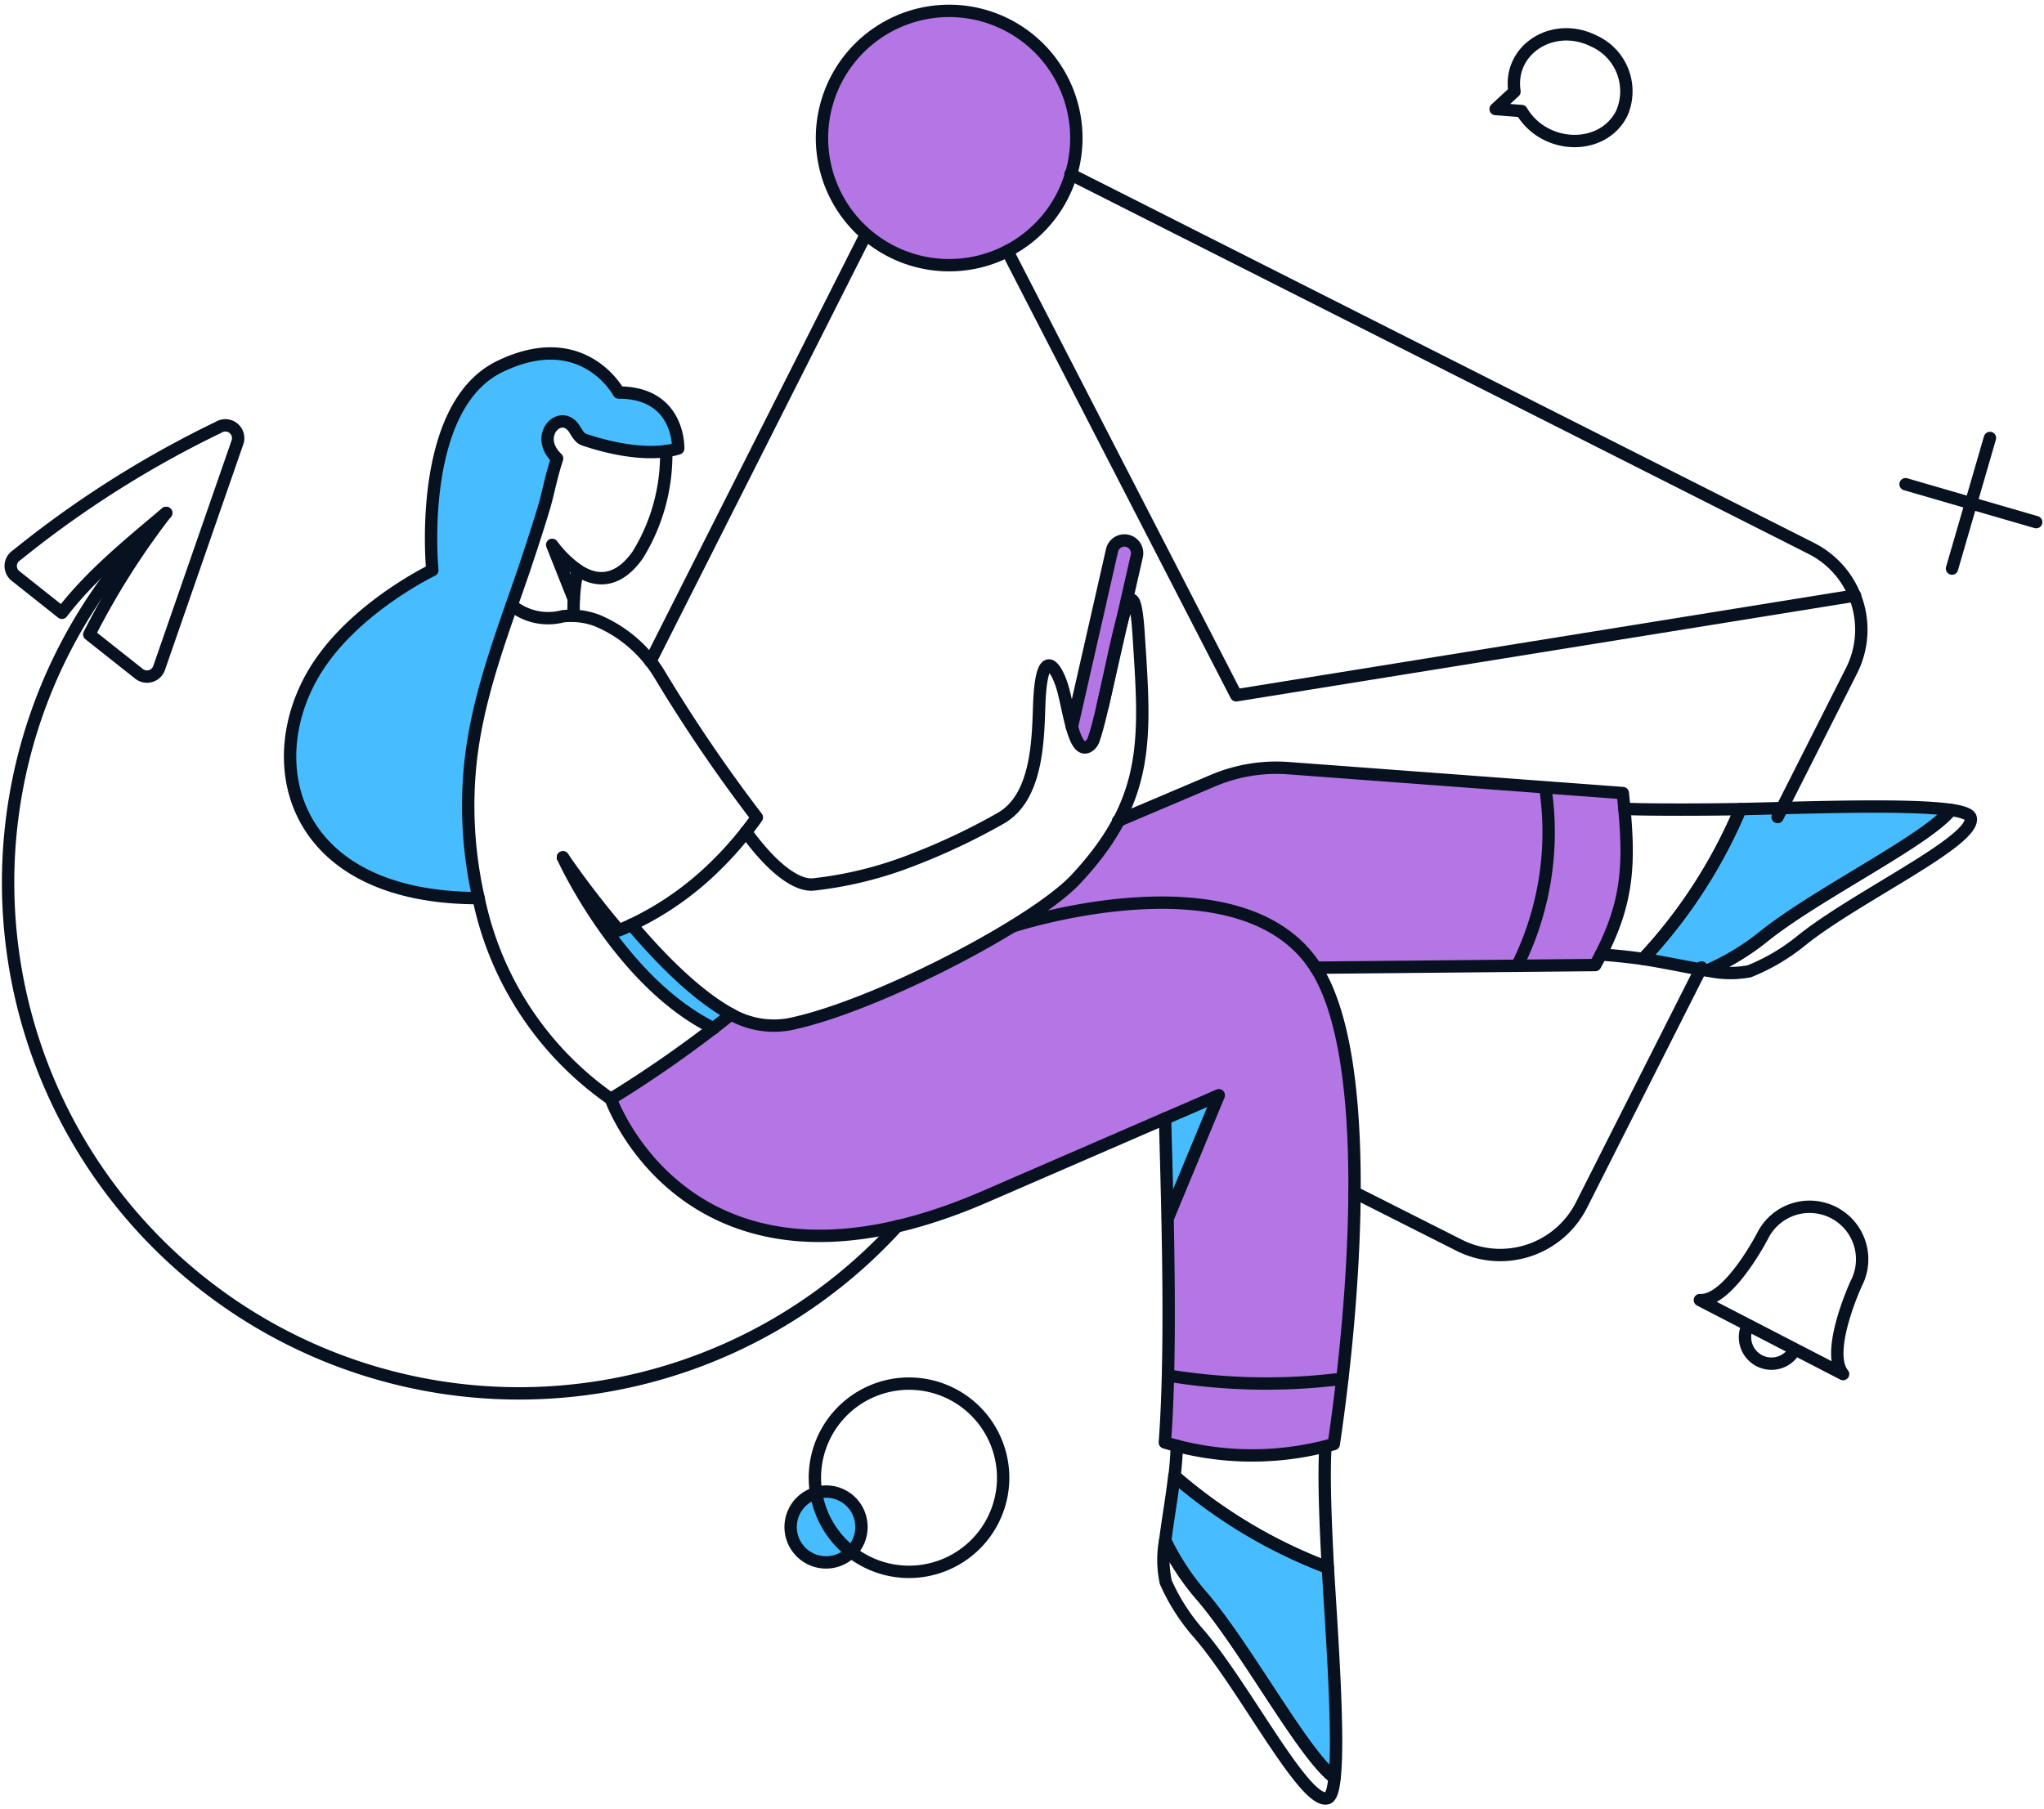
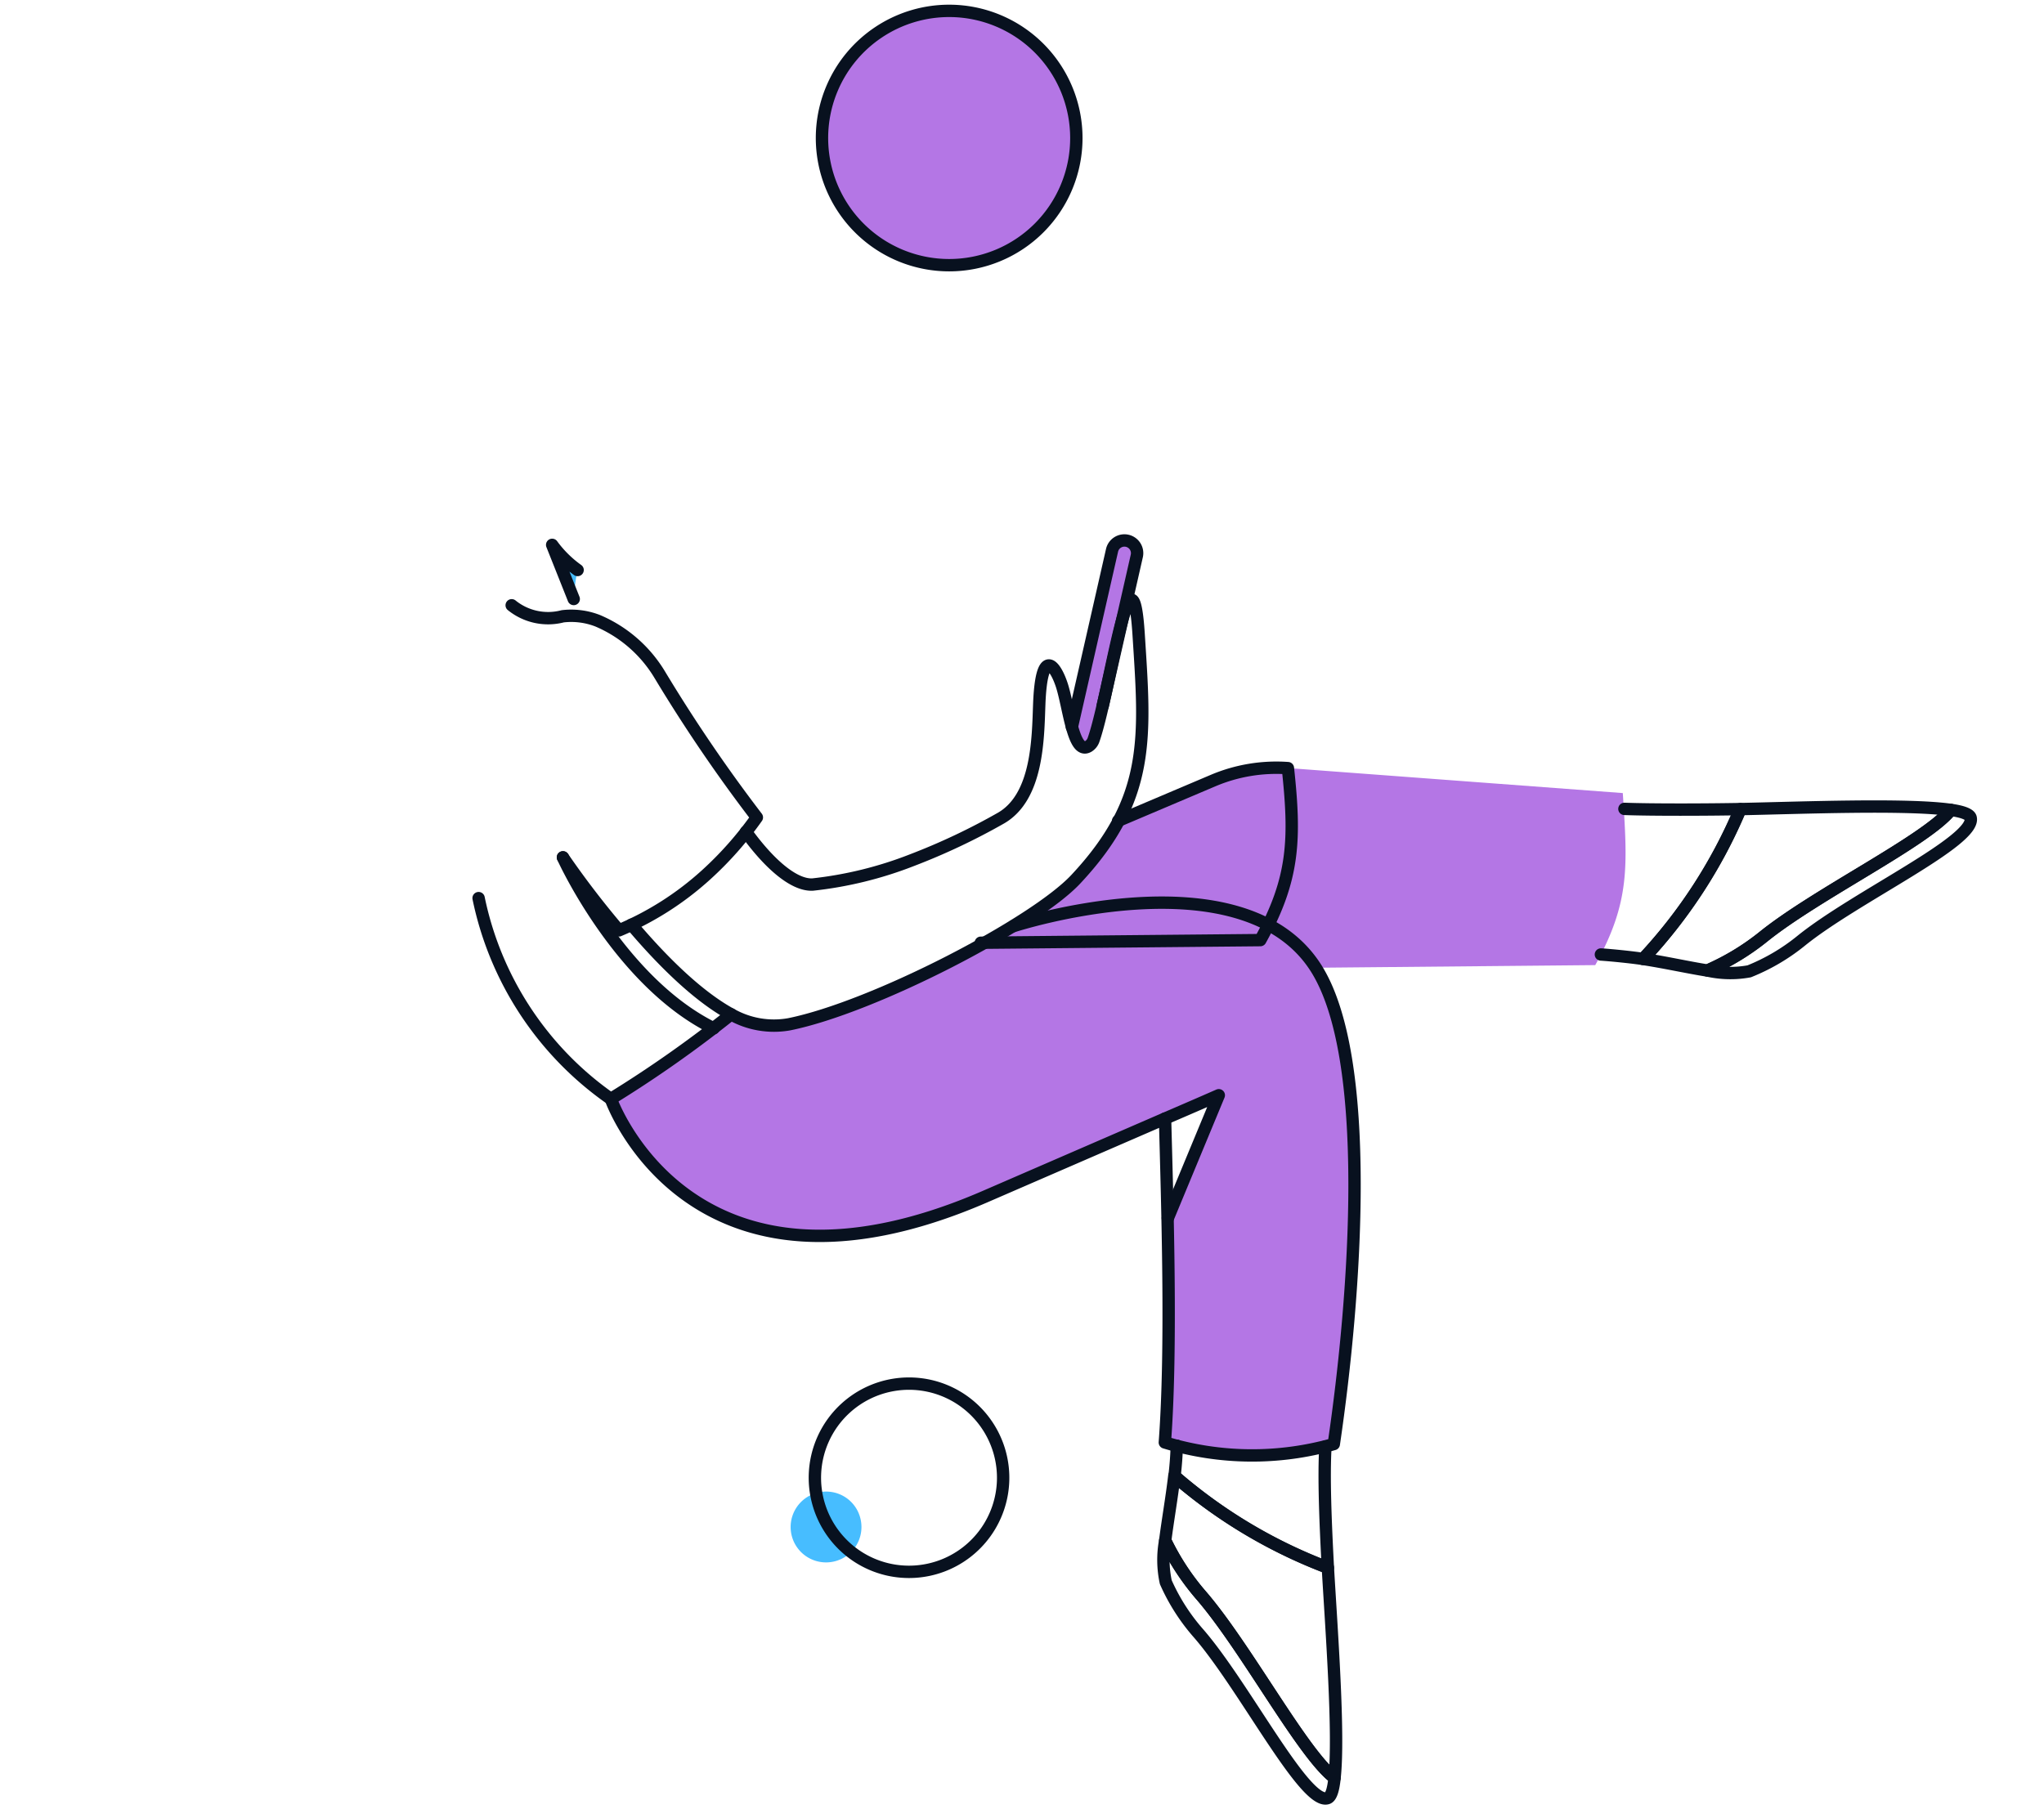
<svg xmlns="http://www.w3.org/2000/svg" width="314" height="278" fill="none">
  <path fill="#B476E5" d="m249.296 121.855-50.02-3.739a30.346 30.346 0 0 0-14.178 2.337l-13.306 5.671a43.313 43.313 0 0 1-6.543 8.943c-6.419 6.855-31.035 19.6-44.029 22.279a13.215 13.215 0 0 1-8.912-1.558 186.332 186.332 0 0 1-18.471 13.06s12.152 34.619 57.4 15.05l35.99-15.611-7.884 18.914c.218 10.813.28 24.99-.436 34.44a45.993 45.993 0 0 0 25.958.248c3.395-23.059 5.981-59.454-2.806-73.195l43.002-.405c5.419-9.76 4.941-15.31 4.235-26.434ZM169.4 108.457l5.235-23.028a1.947 1.947 0 0 0-1.464-2.337 1.95 1.95 0 0 0-2.337 1.465l-6.17 27.14" />
  <path fill="#B476E5" d="m169.4 108.457 5.235-23.028a1.947 1.947 0 0 0-1.464-2.337 1.95 1.95 0 0 0-2.337 1.465l-6.17 27.14c.776 2.862 2.86 6.7 4.736-3.24ZM165.349 21.207a19.536 19.536 0 0 1-33.352 13.815 19.534 19.534 0 0 1-4.236-21.291A19.539 19.539 0 0 1 145.812 1.67a19.553 19.553 0 0 1 13.812 5.726 19.553 19.553 0 0 1 5.725 13.811Z" />
-   <path fill="#47BDFF" d="M267.372 124.317a78.03 78.03 0 0 1-14.957 23.028c3.459.529 6.917 1.312 9.878 1.776a37.911 37.911 0 0 0 8.596-5.201c8.2-6.606 25.092-14.801 28.792-19.475-6.699-.969-23.089-.315-32.309-.128ZM203.987 240.857a77.858 77.858 0 0 1-23.588-14.086c-.405 3.461-1.028 6.951-1.402 9.942a38.386 38.386 0 0 0 5.515 8.413c6.888 7.915 15.707 24.492 20.5 28.044.751-6.73-.493-23.089-1.025-32.313ZM97.015 142.079c-.623.311-1.278.592-1.932.872a139.167 139.167 0 0 1-8.603-11.218c.28.656 8.88 19.257 23.152 26.268.934-.748 1.838-1.464 2.679-2.181-5.331-2.898-10.871-8.507-15.296-13.741ZM178.966 171.836s.28 6.575.436 15.331l7.821-18.883-8.257 3.552ZM95.052 60.315s-5.456-10.222-18.291-3.989C63.926 62.56 66.416 87.611 66.416 87.611s-11.406 5.453-17.482 14.645c-9.41 14.24-4.673 35.741 24.59 35.741a64.085 64.085 0 0 1-1.434-18.728c.78-11.061 4.799-21.188 8.351-31.565 4.53-13.413 3.557-12.34 5.142-17.262-3.772-3.584.716-7.884 2.742-4.395.857 1.41 1.062 1.466 1.748 1.68 3.713 1.163 10.45 2.46 14.104 1.25.005-.095.316-8.662-9.125-8.662Z" />
  <path fill="#47BDFF" d="m88.135 92.035-3.334-8.35a20.424 20.424 0 0 0 3.895 3.957 37.226 37.226 0 0 0-.561 4.393ZM132.226 233.535a5.435 5.435 0 0 1-2.282 5.596 5.44 5.44 0 0 1-6.042.033 5.437 5.437 0 0 1-.871-8.363 5.455 5.455 0 0 1 2.776-1.504 5.405 5.405 0 0 1 5.602 2.277c.4.593.677 1.259.817 1.961Z" />
  <path stroke="#08111F" stroke-width="1.9" d="M165.349 21.207a19.536 19.536 0 0 1-33.352 13.815 19.534 19.534 0 0 1-4.236-21.291A19.539 19.539 0 0 1 145.812 1.67a19.553 19.553 0 0 1 13.812 5.726 19.553 19.553 0 0 1 5.725 13.811Z" />
-   <path stroke="#08111F" stroke-linecap="round" stroke-linejoin="round" stroke-width="1.9" d="m208.069 183.21 16.11 8.133a13.987 13.987 0 0 0 18.76-6.17l18.447-36.52M273.071 125.532l11.373-22.497a13.983 13.983 0 0 0-6.169-18.759l-113.834-57.51m-64.528 74.842 33.026-65.422" />
-   <path stroke="#08111F" stroke-linecap="round" stroke-linejoin="round" stroke-width="1.9" d="m284.974 91.505-95.071 15.331-35.141-68.248M137.812 188.413a78.511 78.511 0 0 1-55.737 25.645A78.5 78.5 0 0 1 7.32 165.876a78.499 78.499 0 0 1 18.212-87.053M88.134 94.622a29.11 29.11 0 0 1 .597-7.039c3.798 2.54 6.937.961 9.242-2.325a29.31 29.31 0 0 0 4.37-15.938" />
  <path stroke="#08111F" stroke-linecap="round" stroke-linejoin="round" stroke-width="1.9" d="M86.48 131.734a138.936 138.936 0 0 0 8.6 11.217 46.811 46.811 0 0 0 13.375-8.518 53.698 53.698 0 0 0 7.813-8.838 239.358 239.358 0 0 1-14.924-21.936 20.428 20.428 0 0 0-9.533-8.282 11.21 11.21 0 0 0-5.36-.686 8.883 8.883 0 0 1-7.844-1.689M249.545 124.286c4.237.156 12.651.125 17.792.031a78.025 78.025 0 0 1-14.924 23.028c-1.589-.25-4.955-.593-6.481-.686M299.679 124.441c1.776.25 2.918.656 3.054 1.216.863 3.539-17.66 12.136-25.988 18.851a30.74 30.74 0 0 1-8.036 4.737 16.021 16.021 0 0 1-6.396-.125 37.676 37.676 0 0 0 8.607-5.2c8.177-6.593 25.053-14.773 28.759-19.479Z" />
  <path stroke="#08111F" stroke-linecap="round" stroke-linejoin="round" stroke-width="1.9" d="M267.372 124.317c9.223-.187 25.613-.841 32.308.125-3.708 4.674-20.591 12.877-28.792 19.475a37.758 37.758 0 0 1-8.6 5.203c-2.961-.467-6.419-1.246-9.878-1.776a78.027 78.027 0 0 0 14.962-23.027ZM203.614 222.255c-.281 4.674 0 11.56.374 18.633a78.075 78.075 0 0 1-23.557-14.084c.187-1.589.311-3.178.342-4.674M205.016 273.17c-.187 1.804-.527 2.936-1.091 3.116-3.475 1.107-12.781-17.228-19.787-25.301a30.67 30.67 0 0 1-5.048-7.884 16.204 16.204 0 0 1-.093-6.396 37.89 37.89 0 0 0 5.515 8.413c6.888 7.949 15.705 24.5 20.504 28.052Z" />
  <path stroke="#08111F" stroke-linecap="round" stroke-linejoin="round" stroke-width="1.9" d="M203.987 240.857c.53 9.224 1.776 25.584 1.028 32.308-4.798-3.552-13.638-20.111-20.5-28.044a38.077 38.077 0 0 1-5.515-8.413c.374-2.991.997-6.483 1.402-9.941a77.831 77.831 0 0 0 23.585 14.09ZM109.635 158.001c-14.271-7.011-22.872-25.613-23.155-26.268M97.016 142.078c4.428 5.235 9.974 10.87 15.299 13.776a13.333 13.333 0 0 0 8.912 1.527c13.005-2.624 37.61-15.424 44.029-22.279 11.624-12.415 10.67-21.873 9.659-37.673-.41-6.419-1.216-6.265-2.181-3.28-1.435 4.454-3.245 15.252-4.736 19.506a1.891 1.891 0 0 1-.81 1.029c-1.148.656-1.871-.779-2.46-2.805-.625-2.15-1.071-5.013-1.652-6.724-1.018-3.016-3.096-5.764-3.427 3.085-.194 5.204-.207 14.166-5.858 17.45a99.442 99.442 0 0 1-13.711 6.481 59.33 59.33 0 0 1-15.237 3.739c-2.835.151-6.637-3.085-10.251-8.101" />
-   <path stroke="#08111F" stroke-linecap="round" stroke-linejoin="round" stroke-width="1.9" d="m169.399 108.457 5.235-23.028a1.947 1.947 0 0 0-1.464-2.337 1.948 1.948 0 0 0-2.337 1.465l-6.17 27.14M178.976 171.866c4.861-2.088 8.255-3.582 8.255-3.582l-7.829 18.883M112.314 155.851a183.262 183.262 0 0 1-18.477 12.997 49.894 49.894 0 0 1-20.314-30.852M171.768 126.125l14.614-6.201a24.904 24.904 0 0 1 11.466-1.901l51.447 3.833c1.158 10.767 1.02 16.959-4.237 26.424l-42.941.405" />
-   <path stroke="#08111F" stroke-linecap="round" stroke-linejoin="round" stroke-width="1.9" d="M95.052 60.315s-5.456-10.222-18.291-3.989C63.926 62.56 66.416 87.611 66.416 87.611s-11.406 5.453-17.482 14.645c-9.41 14.24-4.673 35.741 24.59 35.741a64.085 64.085 0 0 1-1.434-18.728c.78-11.061 4.799-21.188 8.351-31.565.81-2.399 2.742-8.257 3.397-10.69.592-2.272.872-3.863 1.745-6.572-3.772-3.584.716-7.884 2.742-4.395.894 1.475 1.067 1.39 2.046 1.713 2.424.797 8.955 2.606 13.814 1.148-.003.005.308-8.593-9.133-8.593ZM33.54 65.672A159.09 159.09 0 0 0 2.567 85.305a1.954 1.954 0 0 0-.156 3.21l7.105 5.64c4.305-5.647 10.142-10.42 16.006-15.35a117.44 117.44 0 0 0-11.808 18.673l7.644 6.055a1.96 1.96 0 0 0 1.777.347 1.959 1.959 0 0 0 1.308-1.25L36.47 67.988a1.97 1.97 0 0 0-2.929-2.316ZM244.808 6.284c-6.201-3.087-13.149 1.312-12.152 7.79l-2.898 2.678 3.988.311c3.521 5.952 12.464 6.203 15.393.343a8.464 8.464 0 0 0-4.331-11.122ZM281.702 186.325a8.074 8.074 0 0 0-6.155-.524 8.069 8.069 0 0 0-4.72 3.983s-5.266 10.285-9.69 9.971l21.999 11.374c-2.836-3.428 2.025-13.927 2.025-13.927a8.067 8.067 0 0 0-3.459-10.877ZM275.75 207.327a4.072 4.072 0 0 1-5.484 1.745 4.072 4.072 0 0 1-1.745-5.484M305.695 67.295l-5.827 20.067M312.799 80.226 292.732 74.4M179.434 211.348a92.846 92.846 0 0 0 26.766.492M237.393 121.045a45.958 45.958 0 0 1-4.331 27.358M132.226 233.535a5.435 5.435 0 0 1-2.282 5.596 5.44 5.44 0 0 1-6.042.033 5.437 5.437 0 0 1-.871-8.363 5.455 5.455 0 0 1 2.776-1.504 5.39 5.39 0 0 1 2.125-.019 5.4 5.4 0 0 1 4.294 4.257Z" />
+   <path stroke="#08111F" stroke-linecap="round" stroke-linejoin="round" stroke-width="1.9" d="m169.399 108.457 5.235-23.028a1.947 1.947 0 0 0-1.464-2.337 1.948 1.948 0 0 0-2.337 1.465l-6.17 27.14M178.976 171.866c4.861-2.088 8.255-3.582 8.255-3.582l-7.829 18.883M112.314 155.851a183.262 183.262 0 0 1-18.477 12.997 49.894 49.894 0 0 1-20.314-30.852M171.768 126.125l14.614-6.201a24.904 24.904 0 0 1 11.466-1.901c1.158 10.767 1.02 16.959-4.237 26.424l-42.941.405" />
  <path stroke="#08111F" stroke-linecap="round" stroke-linejoin="round" stroke-width="1.9" d="M129.765 216.491a14.463 14.463 0 0 1 15.856-2.605 14.458 14.458 0 0 1 6.307 5.542 14.454 14.454 0 0 1-.538 16.059 14.47 14.47 0 0 1-15.043 5.648 14.459 14.459 0 0 1-11.156-14.566 14.46 14.46 0 0 1 4.574-10.078ZM93.837 168.848s12.152 34.619 57.4 15.05l27.739-12.032c.344 13.09 1.069 35.245-.033 49.765a46.004 46.004 0 0 0 25.956.25c3.397-23.06 6.022-59.46-2.773-73.197-11.395-17.799-46.428-6.388-46.428-6.388M88.732 87.583a17.162 17.162 0 0 1-3.907-3.865l3.31 8.318" />
</svg>